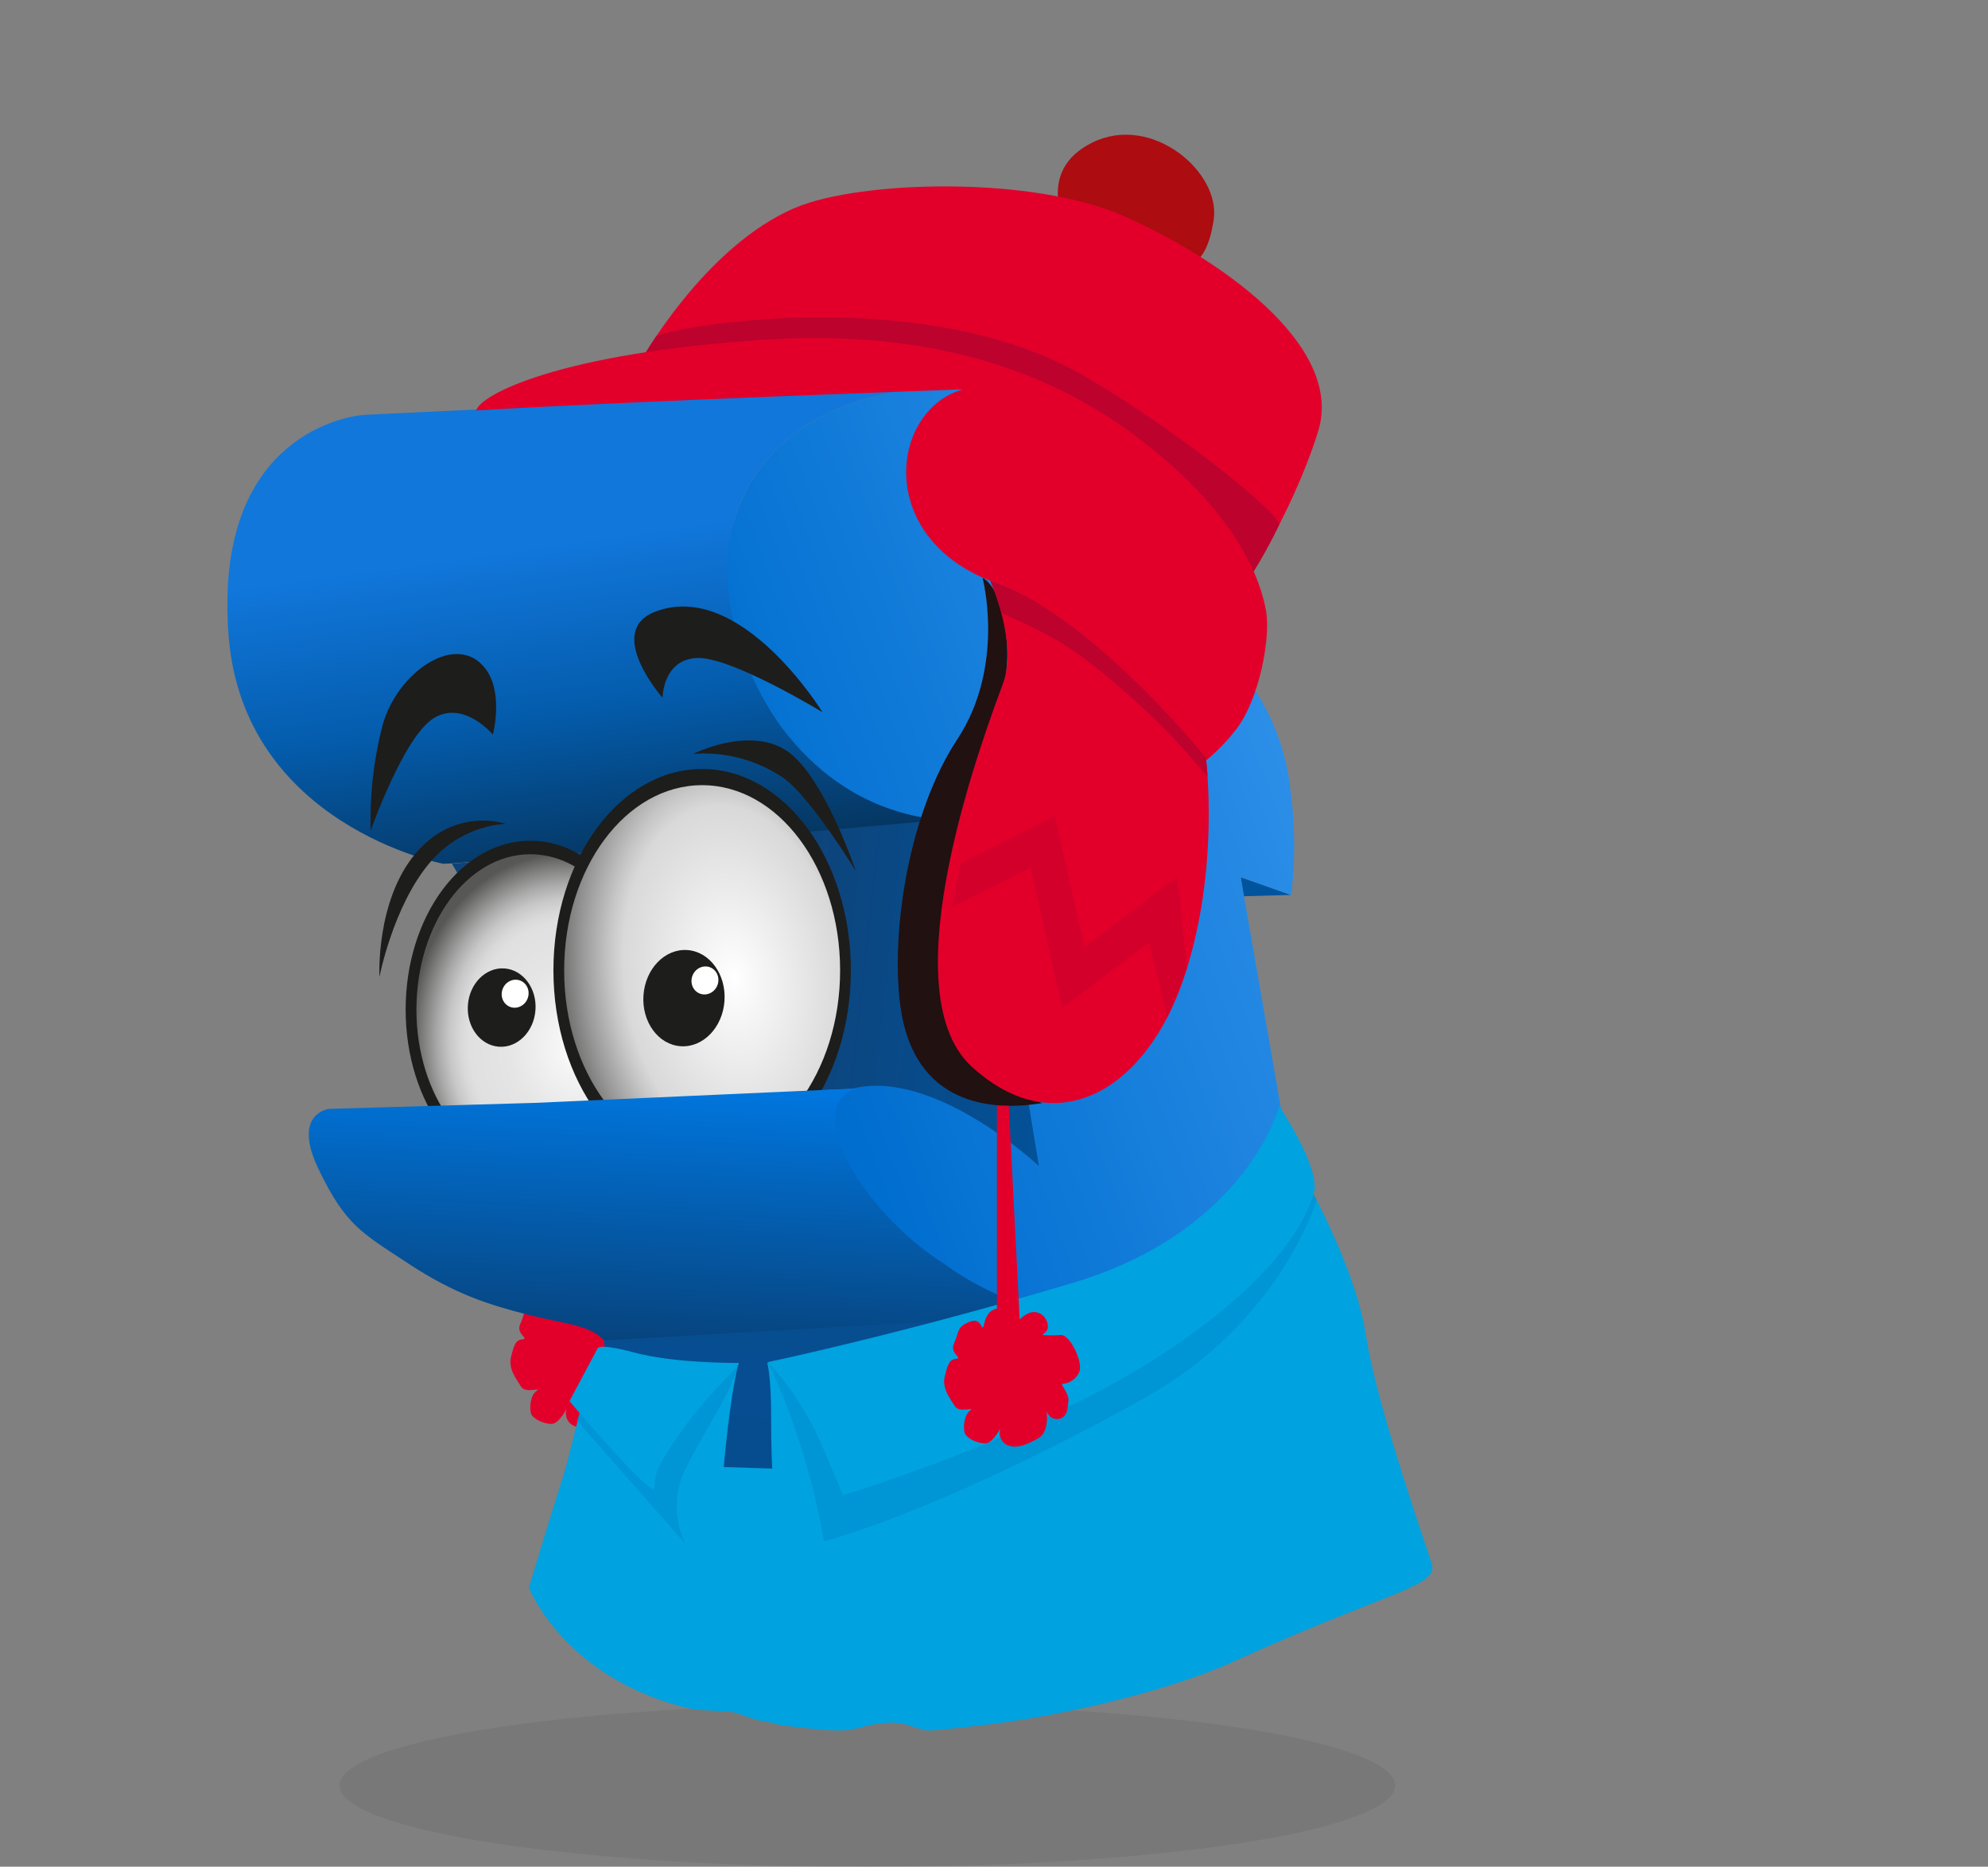
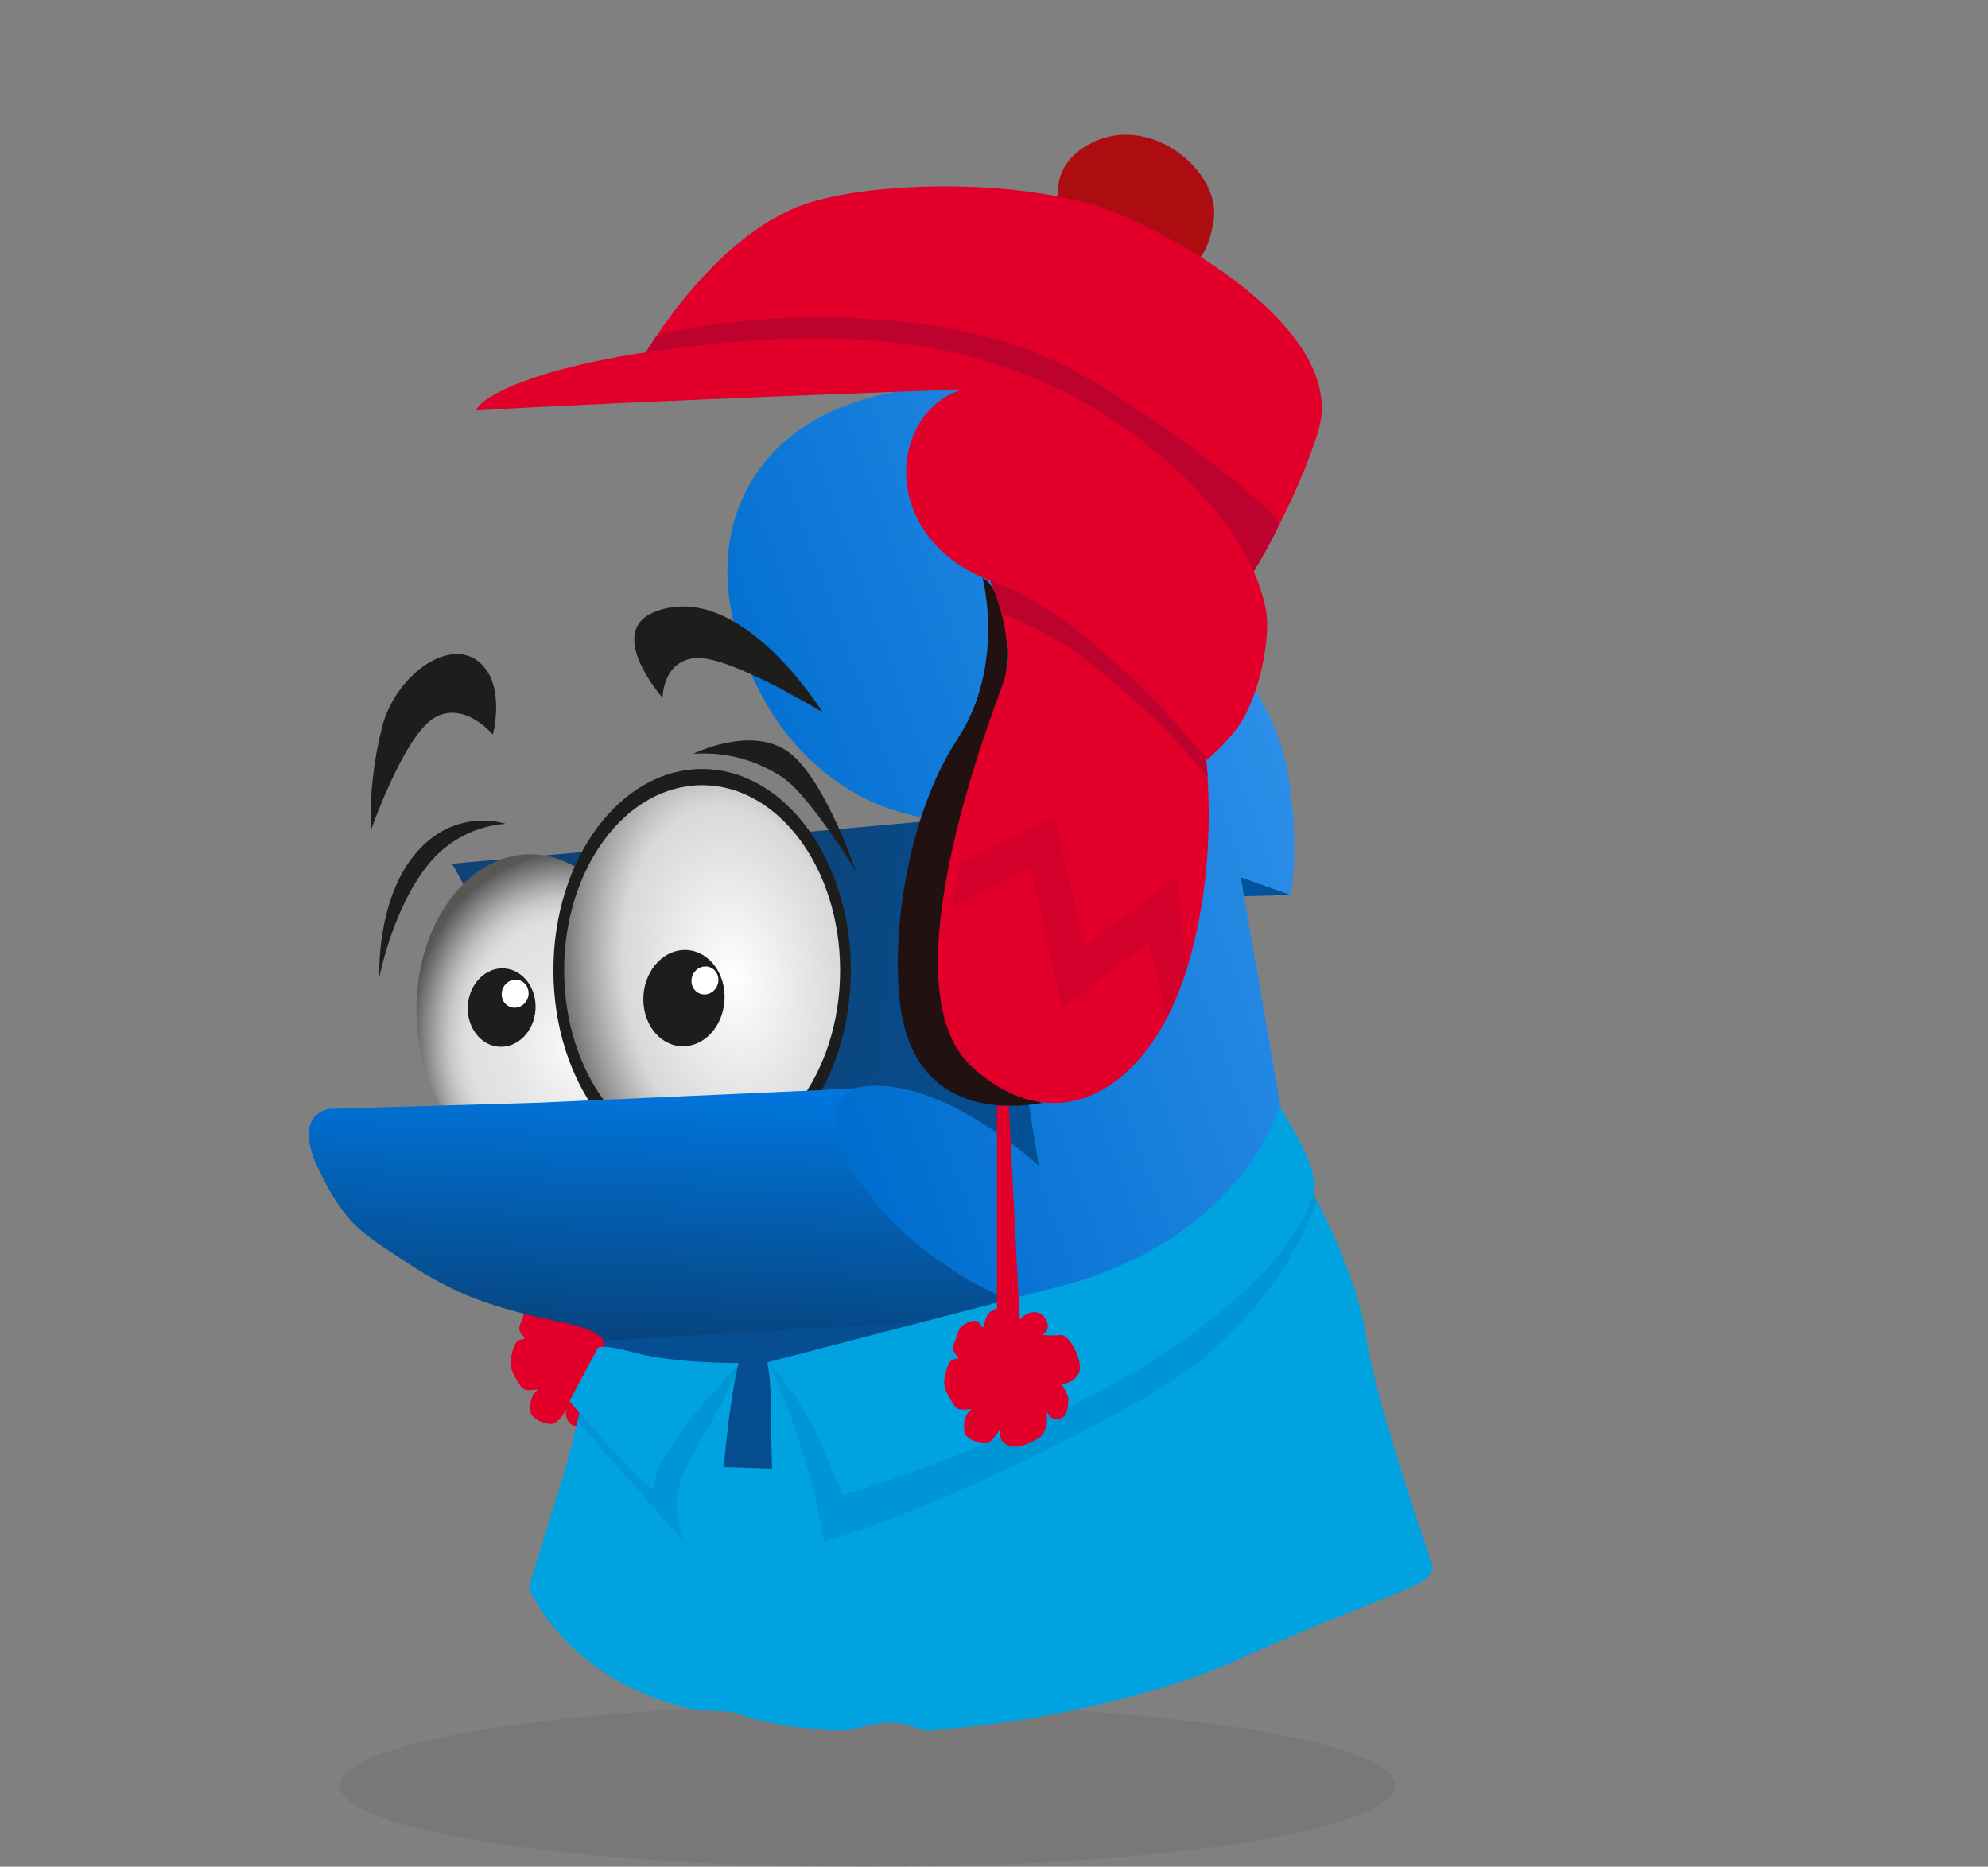
<svg xmlns="http://www.w3.org/2000/svg" id="Ebene_1" data-name="Ebene 1" viewBox="0 0 452.4 424.82">
  <rect x="0" y="0" width="452.4" height="424.82" fill="#808080" stroke="none" />
  <defs>
    <style>
      .cls-1 {
        fill: none;
      }

      .cls-2 {
        clip-path: url(#clippath);
      }

      .cls-3 {
        fill: #00549e;
      }

      .cls-4 {
        fill: #0077be;
      }

      .cls-5 {
        fill: #fff;
      }

      .cls-6 {
        fill: #00a2df;
      }

      .cls-7 {
        fill: #bc022d;
      }

      .cls-8 {
        fill: #ad0c11;
      }

      .cls-9 {
        fill: #d3002b;
      }

      .cls-10 {
        fill: #e2002b;
      }

      .cls-11 {
        fill: #211111;
      }

      .cls-12 {
        fill: #06407b;
      }

      .cls-13, .cls-14 {
        fill: #1d1d1b;
      }

      .cls-15 {
        clip-path: url(#clippath-1);
      }

      .cls-16 {
        opacity: .32;
      }

      .cls-14 {
        isolation: isolate;
        opacity: .08;
      }

      .cls-17 {
        fill: url(#Unbenannter_Verlauf_2);
      }

      .cls-18 {
        fill: url(#Unbenannter_Verlauf_3);
      }

      .cls-19 {
        fill: url(#Unbenannter_Verlauf_4);
      }

      .cls-20 {
        fill: url(#Unbenannter_Verlauf_6);
      }

      .cls-21 {
        fill: url(#Unbenannter_Verlauf_5);
      }

      .cls-22 {
        fill: url(#Unbenannter_Verlauf_7);
      }

      .cls-23 {
        fill: url(#Unbenannter_Verlauf_8);
      }
    </style>
    <linearGradient id="Unbenannter_Verlauf_8" data-name="Unbenannter Verlauf 8" x1="-1699.52" y1="1000.45" x2="-1699.7" y2="1001.07" gradientTransform="translate(-289543.09 -129024.77) rotate(-177) scale(174.19 -113.76)" gradientUnits="userSpaceOnUse">
      <stop offset="0" stop-color="#1177db" />
      <stop offset=".5" stop-color="#045cac" />
      <stop offset="1" stop-color="#05355f" />
    </linearGradient>
    <linearGradient id="Unbenannter_Verlauf_2" data-name="Unbenannter Verlauf 2" x1="-1704.04" y1="997.41" x2="-1704.04" y2="998.41" gradientTransform="translate(-189935.29 -71526.16) rotate(-177) scale(113.63 -61.93)" gradientUnits="userSpaceOnUse">
      <stop offset="0" stop-color="#074e91" />
      <stop offset="1" stop-color="#064c90" />
    </linearGradient>
    <linearGradient id="Unbenannter_Verlauf_3" data-name="Unbenannter Verlauf 3" x1="-1702.36" y1="999.31" x2="-1701.81" y2="999.29" gradientTransform="translate(-231100.31 -92687.52) rotate(-177) scale(138.57 -80.74)" gradientUnits="userSpaceOnUse">
      <stop offset="0" stop-color="#00549e" />
      <stop offset="1" stop-color="#0e4379" />
    </linearGradient>
    <linearGradient id="Unbenannter_Verlauf_4" data-name="Unbenannter Verlauf 4" x1="-1700.18" y1="1002.7" x2="-1700.73" y2="1002.3" gradientTransform="translate(-255681.34 -287016.72) rotate(-177) scale(159.14 -272.77)" gradientUnits="userSpaceOnUse">
      <stop offset="0" stop-color="#006ecf" />
      <stop offset="1" stop-color="#2d8fe8" />
    </linearGradient>
    <radialGradient id="Unbenannter_Verlauf_5" data-name="Unbenannter Verlauf 5" cx="-1712.65" cy="1003.94" fx="-1712.65" fy="1003.94" r=".54" gradientTransform="translate(-102343.26 104467.93) rotate(169.03) scale(70.2 82.5) skewX(-.17)" gradientUnits="userSpaceOnUse">
      <stop offset="0" stop-color="#fff" />
      <stop offset=".14" stop-color="#f4f4f4" />
      <stop offset=".42" stop-color="#e5e5e5" />
      <stop offset=".65" stop-color="#e0e0e0" />
      <stop offset=".7" stop-color="#d9d9d9" />
      <stop offset=".77" stop-color="#c7c7c7" />
      <stop offset=".84" stop-color="#aaa" />
      <stop offset=".92" stop-color="#828281" />
      <stop offset="1" stop-color="#575756" />
    </radialGradient>
    <radialGradient id="Unbenannter_Verlauf_6" data-name="Unbenannter Verlauf 6" cx="-1690.07" cy="1032.01" fx="-1690.07" fy="1032.01" r=".79" gradientTransform="translate(-73741.23 -133642.85) rotate(-97.75) scale(84.3 53.47) skewX(-.09)" gradientUnits="userSpaceOnUse">
      <stop offset="0" stop-color="#fff" />
      <stop offset=".52" stop-color="#ddd" />
      <stop offset=".59" stop-color="#d9d9d9" />
      <stop offset=".66" stop-color="#c7c7c7" />
      <stop offset=".81" stop-color="#989898" />
      <stop offset="1" stop-color="#575756" />
    </radialGradient>
    <linearGradient id="Unbenannter_Verlauf_7" data-name="Unbenannter Verlauf 7" x1="-1699.71" y1="997.25" x2="-1699.71" y2="998.25" gradientTransform="translate(-287391.27 -75060) rotate(-177) scale(171.26 -60.32)" gradientUnits="userSpaceOnUse">
      <stop offset="0" stop-color="#0077e0" />
      <stop offset="1" stop-color="#07437c" />
    </linearGradient>
    <clipPath id="clippath">
      <rect class="cls-1" x="108.36" y="30.65" width="192.43" height="298.58" />
    </clipPath>
    <clipPath id="clippath-1">
      <rect class="cls-1" x="108.36" y="30.65" width="192.43" height="298.58" />
    </clipPath>
  </defs>
  <g id="Gruppe_996" data-name="Gruppe 996">
    <path id="Pfad_1192" data-name="Pfad 1192" class="cls-10" d="m131.93,297.5s2.43-3.65,5.03-3.3,3.3,3.47,2.43,4.34l-.87.87c1.39.1,2.78.1,4.17,0,2.08-.17,5.21,6.25,4.17,8.51-.7,1.5-2.17,2.5-3.82,2.6-.52,0,1.56,2.26,1.39,3.82s-.17,3.82-2.26,4.17c-1.2.18-2.35-.56-2.67-1.74,0,0,.59,4.69-1.84,6.08s-4.77,2.44-6.81,1.74c-1.6-.54-2.45-2.28-1.91-3.88.01-.04.03-.08.04-.12.52-1.04-1.56,3.47-3.47,3.47s-4.34-1.22-4.69-2.43-.16-3.99,1.22-5.03-2.44.69-3.48-1.04c-1.04-1.74-2.95-3.99-2.26-6.77s1.04-3.82,2.61-3.99-1.57-1.21-.52-3.47.69-3.47,2.6-4.51,2.95-.87,3.65.52c.69,1.39.31-1.61,1.91-3.14,1.6-1.53,5.06-1.02,5.06-1.02l.32,4.34Z" />
  </g>
  <g id="Finn_1" data-name="Finn 1">
    <ellipse id="Finn_Schatten" data-name="Finn Schatten" class="cls-14" cx="197.38" cy="406.35" rx="120.11" ry="18.54" />
    <g id="Gruppe_291" data-name="Gruppe 291">
      <g id="Gruppe_553" data-name="Gruppe 553">
        <g id="Gruppe_554" data-name="Gruppe 554">
-           <path id="Pfad_684" data-name="Pfad 684" class="cls-23" d="m169.57,112.16c-9.64,19.34,1.44,39.85,11.06,52.35,4.85,6.3,14.27,24.05,42.85,22.1l-120.73,9.89-1.89.08s-45.51-8.68-48.85-52c-.29-3.68-.35-7.37-.17-11.06h0c1.96-37.31,30.89-39.1,30.89-39.1l126.82-6.06c-12.11,1.22-31.14,6.06-39.99,23.8" />
-         </g>
+           </g>
        <g id="Gruppe_556" data-name="Gruppe 556">
          <path id="Pfad_685" data-name="Pfad 685" class="cls-17" d="m240.42,298.11l-103.01,6.64c4.05,35.63,2.71,47.27.03,49.98l100.18-2.99c25.05-.75,2.79-53.63,2.79-53.63Z" />
        </g>
        <g id="Gruppe_558" data-name="Gruppe 558">
          <path id="Pfad_686" data-name="Pfad 686" class="cls-18" d="m225.05,186.72h0m-.02,0h0m-.05,0h0m0,0h0m-.06,0h0m0,0h-.06s.06,0,.06,0m-.06,0h0m0,0h0m-.05,0h0m-.02,0h0m-.01,0h0m-.05,0h0m0,0h0m-.02,0h0m-.01,0h0m-.02,0h-.08s.08,0,.08,0m-.08,0h0m0,0h0m-.02,0h0m-.01,0h-.22s.22,0,.22,0m-.22-.01h0m0,0h-.1s.1,0,.1,0m-.1,0h0m0,0h-.07s.07,0,.07,0m-.07,0h0m-.01,0h0m0,0h0m-.02,0h0m-.06,0h0m0,0h0m-.01,0h0m-.02,0h-.07s.07,0,.07,0m-.07,0h0m-.01,0h0m0,0h0m-.03,0h0m0,0h0m-.03,0h0m-.02,0h-.09s.09,0,.09,0m-.09,0h0m-.02,0h0m-.01,0h0m-.02,0h0m-.01,0h0m0,0h0m-.03,0h-.07s.07,0,.07,0m-.07,0h0m-.01,0h0m0,0h0m0,0h0m0,0h0m0,0h0m-.01,0h0m0,0h0m-.02,0h0m14.28,80.53s-25.48-23.65-42.56-19.49l-73.5,3.29c-6.59-30.21-14.17-46.55-19-54.48l121.55-10.88,13.51,81.55Z" />
        </g>
        <g id="Gruppe_560" data-name="Gruppe 560">
          <path id="Pfad_687" data-name="Pfad 687" class="cls-3" d="m293.78,203.67l-10.8.3-.64-4.35,11.44,4.05Z" />
          <path id="Pfad_688" data-name="Pfad 688" class="cls-12" d="m238.26,351.57s-100.8,3.08-100.8,3.13c14.68,16.25,50.38,18.15,50.38,18.15,0,0,108.22,1.36,124.82-10.72" />
          <path id="Pfad_689" data-name="Pfad 689" class="cls-19" d="m169.57,112.16c13.53-27.14,50.88-24.08,50.88-24.08-6.29,4.85-9.62,3.38-11.23,16.67-2.28,18.86,26.88,25.83,43.78,29.05,18.8,3.57,37.1,21.3,40.41,43.97,2.22,15.22.37,25.91.37,25.91l-11.44-4.05,15.91,91.44s11.4,4.91,11.17,9.22-8.56,6.89-8.56,6.89l11.79,54.98c-29.44,10.11-76.25-10.47-76.25-10.47,12.2-10.58,3.18-52.47,3.18-52.47l-.08-.06c-9.36-1.97-18.19-5.92-25.89-11.59-19.21-12.22-32.6-36.66-19.48-39.85,18.65-4.56,42.28,17.64,42.28,17.64l-12.92-78.73c-9.07.73-29.63.29-45.76-21.26-8.23-11.51-17.8-33.84-8.16-53.18" />
        </g>
        <g id="Augen">
          <g id="Gruppe_284" data-name="Gruppe 284">
            <g id="Gruppe_282" data-name="Gruppe 282">
-               <ellipse id="Ellipse_137" data-name="Ellipse 137" class="cls-13" cx="120.69" cy="229.76" rx="28.38" ry="38.42" />
              <ellipse id="Ellipse_144" data-name="Ellipse 144" class="cls-21" cx="120.69" cy="229.76" rx="25.93" ry="35.35" />
            </g>
            <g id="Gruppe_283" data-name="Gruppe 283">
              <ellipse id="Ellipse_143" data-name="Ellipse 143" class="cls-13" cx="159.78" cy="220.83" rx="33.84" ry="45.82" />
              <ellipse id="Ellipse_138" data-name="Ellipse 138" class="cls-20" cx="159.78" cy="220.83" rx="31.4" ry="42.14" />
            </g>
            <path id="Pfad_354" data-name="Pfad 354" class="cls-13" d="m115.03,187.48c-6.69.49-12.9,3.68-17.21,8.82-8.38,9.93-11.47,26.03-11.47,26.03,0,0-.88-17.21,8.16-28.02s20.52-6.84,20.52-6.84Z" />
            <path id="Pfad_355" data-name="Pfad 355" class="cls-13" d="m194.71,198.14s-10.29-16.74-16.36-21.04c-6.03-4.12-13.29-6.08-20.58-5.54,0,0,12.46-6.26,21.02-.85s15.92,27.43,15.92,27.43Z" />
          </g>
          <g id="Gruppe_287" data-name="Gruppe 287">
            <g id="Gruppe_285" data-name="Gruppe 285">
              <ellipse id="Ellipse_139" data-name="Ellipse 139" class="cls-13" cx="114.17" cy="229.31" rx="8.93" ry="7.71" transform="translate(-122.45 327.45) rotate(-86.06)" />
              <ellipse id="Ellipse_140" data-name="Ellipse 140" class="cls-5" cx="117.23" cy="226.16" rx="3.21" ry="3.04" transform="translate(-136.24 251.54) rotate(-68.32)" />
            </g>
            <g id="Gruppe_286" data-name="Gruppe 286">
              <ellipse id="Ellipse_141" data-name="Ellipse 141" class="cls-13" cx="155.66" cy="227.17" rx="10.97" ry="9.24" transform="translate(-81.68 366.84) rotate(-86.06)" />
              <ellipse id="Ellipse_142" data-name="Ellipse 142" class="cls-5" cx="160.43" cy="223.14" rx="3.21" ry="3.04" transform="translate(-106.2 289.78) rotate(-68.32)" />
            </g>
          </g>
          <g id="Gruppe_288" data-name="Gruppe 288">
            <path id="Pfad_356" data-name="Pfad 356" class="cls-13" d="m150.77,158.8s-13.38-15.2-1.54-19.64c19.41-7.28,37.95,22.94,37.95,22.94,0,0-20.96-12.8-28.68-12.35s-7.72,9.04-7.72,9.04Z" />
            <path id="Pfad_357" data-name="Pfad 357" class="cls-13" d="m112.17,167.18s2.43-9.27-1.54-14.78c-6.46-8.97-20.3.44-23.61,12.8-2.01,7.78-2.9,15.8-2.65,23.83,0,0,7.5-21.4,14.34-25.59s13.46,3.75,13.46,3.75Z" />
          </g>
        </g>
        <g id="Gruppe_562" data-name="Gruppe 562">
          <path id="Pfad_690" data-name="Pfad 690" class="cls-22" d="m214.75,287.54c11.21,8.35,24.6,11.48,24.76,11.59l.08.07-102.05,5.87h-.08c-3.26-3.63-9.13-3.75-17.58-5.93-8.45-2.18-16.28-4.53-26.97-11.59s-14.23-8.65-20.41-21.46c-6.18-12.81,2.4-13.73,2.4-13.73l46.87-1.37,73.5-3.29c-13.11,3.2.28,27.63,19.48,39.85" />
        </g>
      </g>
    </g>
  </g>
  <g id="Gruppe_1085" data-name="Gruppe 1085">
    <g id="Gruppe_1073" data-name="Gruppe 1073">
      <path id="Pfad_1273" data-name="Pfad 1273" class="cls-6" d="m134.11,311.84s-4.26,19-6.19,24.87c-2.27,6.95-7.57,24.62-7.57,24.62,0,0,7.8,20.1,35.22,27.18,3.91,1.01,7.24.65,10.98,1.14,1.89.25,4.92,1.78,6.94,2.02,1.73.21,3.4.87,4.96,1.05,3.65.43,6.56.74,7.22.8,2.28.28,4.57.36,6.86.25,2.67-.2,5.57-1.59,9.86-1.72s6.44,1.79,9.21,1.79c.25,0,9.58-.79,17.42-1.92,16.34-2.34,37.95-7.52,51.8-13.82,34.75-15.8,46.6-17.05,45.02-22.12s-12.63-36.33-15.01-52.13-14.22-36.33-14.22-36.33c0,0-58.19,37.91-60.03,38.7s-61.98,3.89-61.98,3.89c0,0,.88,3.18.88,11.87,0,8.33.25,12.24.25,12.24l-11.03-.36s1.31-15.42,3.33-23.5c-7.45,2.02-33.96,1.47-33.96,1.47" />
    </g>
    <g id="Gruppe_1077" data-name="Gruppe 1077" class="cls-16">
      <g id="Gruppe_1076" data-name="Gruppe 1076">
        <g id="Gruppe_1075" data-name="Gruppe 1075">
          <g id="Gruppe_1074" data-name="Gruppe 1074">
            <path id="Pfad_1274" data-name="Pfad 1274" class="cls-4" d="m299.62,273s-7.9,27.58-39.01,45.05c-29.75,16.71-58.09,28.67-73.09,32.72-2.42-14.04-6.66-27.71-12.63-40.65,0,0,5.27-1.01,8.21-1.26,2.01-.18,17.98,4.81,17.98,4.81,0,0,41.07-9.81,41.07-7.88s52.85-40.67,54.1-38.66c1.22,1.96,3.37,5.87,3.37,5.87" />
          </g>
        </g>
      </g>
    </g>
    <g id="Gruppe_1078" data-name="Gruppe 1078">
-       <path id="Pfad_1275" data-name="Pfad 1275" class="cls-6" d="m174.77,309.99c4.85,5.26,8.82,11.27,11.74,17.8,2.94,6.67,5.3,12.5,5.3,12.5,0,0,42.44-12.74,70.87-30.9,28.43-18.16,34.76-32.39,36.33-37.92,1.58-5.53-7.9-19.75-7.9-19.75,0,0-7.32,28.43-47.1,40.28s-69.25,17.98-69.25,17.98" />
+       <path id="Pfad_1275" data-name="Pfad 1275" class="cls-6" d="m174.77,309.99c4.85,5.26,8.82,11.27,11.74,17.8,2.94,6.67,5.3,12.5,5.3,12.5,0,0,42.44-12.74,70.87-30.9,28.43-18.16,34.76-32.39,36.33-37.92,1.58-5.53-7.9-19.75-7.9-19.75,0,0-7.32,28.43-47.1,40.28" />
    </g>
    <g id="Gruppe_1082" data-name="Gruppe 1082" class="cls-16">
      <g id="Gruppe_1081" data-name="Gruppe 1081">
        <g id="Gruppe_1080" data-name="Gruppe 1080">
          <g id="Gruppe_1079" data-name="Gruppe 1079">
            <path id="Pfad_1276" data-name="Pfad 1276" class="cls-4" d="m131.34,323.37l24.62,27.9c-2.66-5.33-2.66-11.59,0-16.92,4.67-9.47,10.48-17.42,12.12-24.12-2.01-.09-27.57,5.92-27.57,5.92,0,0-6.71-6.65-6.71-4.72s-1.05,5.83-1.56,8.15c-.62,2.78-.88,3.79-.88,3.79" />
          </g>
        </g>
      </g>
    </g>
    <g id="Gruppe_1083" data-name="Gruppe 1083">
      <path id="Pfad_1277" data-name="Pfad 1277" class="cls-6" d="m135.91,307.02l-6.32,11.85s19.35,22.91,19.35,19.75.79-5.53,7.11-14.22,13.43-14.22,11.85-14.22-14.78,0-23.58-2.37-8.4-.79-8.4-.79" />
    </g>
  </g>
  <g id="Gruppe_995" data-name="Gruppe 995">
    <g class="cls-2">
      <g id="Gruppe_988" data-name="Gruppe 988">
        <g id="Gruppe_983" data-name="Gruppe 983">
          <path id="Pfad_1193" data-name="Pfad 1193" class="cls-8" d="m243.01,52.45s-7.88-13.41,5.61-20.03c13.49-6.62,29.23,6.74,27.57,17.63-2.14,14.03-8.81,10.4-14.27,10.03,0,0-15.84-6.67-18.9-7.63" />
        </g>
        <g id="Gruppe_984" data-name="Gruppe 984">
          <path id="Pfad_1194" data-name="Pfad 1194" class="cls-10" d="m145.34,82.94s14.77-26.98,35.84-35.74c14.77-6.14,53.66-7.24,74.49,1.94s50.52,29.18,44.27,49.11c-6.25,19.93-18.76,38.3-18.76,38.3,0,0-12.5-41.71-66.26-50.88s-69.59-2.74-69.59-2.74" />
        </g>
        <g id="Gruppe_985" data-name="Gruppe 985">
          <path id="Pfad_1195" data-name="Pfad 1195" class="cls-7" d="m145.34,82.94s1.37-2.51,3.88-6.25c1.35-2,59.43-12.62,96.56,8.35,19.83,11.2,46.34,32.21,45.26,34.53-1.86,3.89-3.95,7.67-6.27,11.31,0,0-16.08-36.03-69.84-45.2s-69.59-2.73-69.59-2.73" />
        </g>
        <g id="Gruppe_986" data-name="Gruppe 986">
          <path id="Pfad_1196" data-name="Pfad 1196" class="cls-10" d="m219.14,88.61s-74.66,2.63-110.78,4.8c1.01-3.57,18.63-12.99,65.33-16.09,27.96-1.86,58.1,2.42,83.43,20.94,25.33,18.52,29.93,34.77,30.99,40.77s-1.41,19.78-6.71,26.84-14.61,13.44-20.48,16.25c-9.89,4.73-6-39.48-34.06-49.37s-24.33-39.48-7.73-44.14" />
        </g>
        <g id="Gruppe_987" data-name="Gruppe 987">
          <path id="Pfad_1197" data-name="Pfad 1197" class="cls-11" d="m223.6,131.52s5.29,19.97-5.75,36.73-15.17,43.72-12.98,60.52c2.97,22.78,20.76,24.24,32.34,22.26,0,0-27.56-8.76-23-34.45,5.1-28.68,15.76-55.43,14.98-69.33s-5.58-15.73-5.58-15.73" />
        </g>
      </g>
    </g>
    <g id="Gruppe_989" data-name="Gruppe 989">
      <path id="Pfad_1199" data-name="Pfad 1199" class="cls-10" d="m226.87,251.67v52.93h5.39l-2.69-52.93h-2.69Z" />
    </g>
    <g class="cls-15">
      <g id="Gruppe_993" data-name="Gruppe 993">
        <g id="Gruppe_990" data-name="Gruppe 990">
          <path id="Pfad_1200" data-name="Pfad 1200" class="cls-10" d="m225.37,132.22s6.29,13.98,2.89,23.29c-3.39,9.31-26.57,69.44-7.15,87.22s39.74,5.08,48.21-19.9,5.08-50.38,5.08-50.38c0,0-26.6-33.09-49.04-40.23" />
        </g>
        <g id="Gruppe_991" data-name="Gruppe 991">
          <path id="Pfad_1201" data-name="Pfad 1201" class="cls-7" d="m225.37,132.22c1.01,2.36,1.85,4.8,2.5,7.28,9.34,4.05,14.99,7.16,20.73,11.78,15.4,12.4,20.44,18.84,26.21,25.52-.19-2.77-.4-4.36-.4-4.36,0,0-26.6-33.09-49.04-40.23" />
        </g>
        <g id="Gruppe_992" data-name="Gruppe 992">
          <path id="Pfad_1202" data-name="Pfad 1202" class="cls-10" d="m230.64,301.92s2.43-3.65,5.03-3.3,3.3,3.47,2.43,4.34l-.87.87c1.39.1,2.78.1,4.17,0,2.08-.17,5.21,6.25,4.17,8.51-.7,1.5-2.17,2.5-3.82,2.6-.52,0,1.56,2.26,1.39,3.82s-.17,3.82-2.26,4.17c-1.2.18-2.35-.56-2.67-1.74,0,0,.59,4.69-1.84,6.08s-4.77,2.44-6.82,1.74c-1.6-.55-2.45-2.28-1.91-3.88.01-.04.03-.08.04-.11.52-1.04-1.56,3.47-3.47,3.47s-4.34-1.22-4.69-2.43-.16-3.99,1.22-5.03-2.44.69-3.48-1.04c-1.04-1.74-2.95-3.99-2.26-6.77s1.04-3.82,2.61-3.99-1.57-1.21-.52-3.47.69-3.47,2.6-4.51,2.95-.87,3.65.52c.69,1.39.31-1.61,1.91-3.14,1.6-1.53,5.06-1.02,5.06-1.02l.32,4.34Z" />
        </g>
      </g>
    </g>
    <g id="Gruppe_994" data-name="Gruppe 994">
      <path id="Pfad_1204" data-name="Pfad 1204" class="cls-9" d="m240.06,185.72l-21.48,10.77-1.92,9.93,17.84-8.95,7.22,31.9,19.72-14.89,4.19,17.08,4.48-11.19-2.19-20.83-21.14,15.95-6.74-29.77Z" />
    </g>
  </g>
</svg>